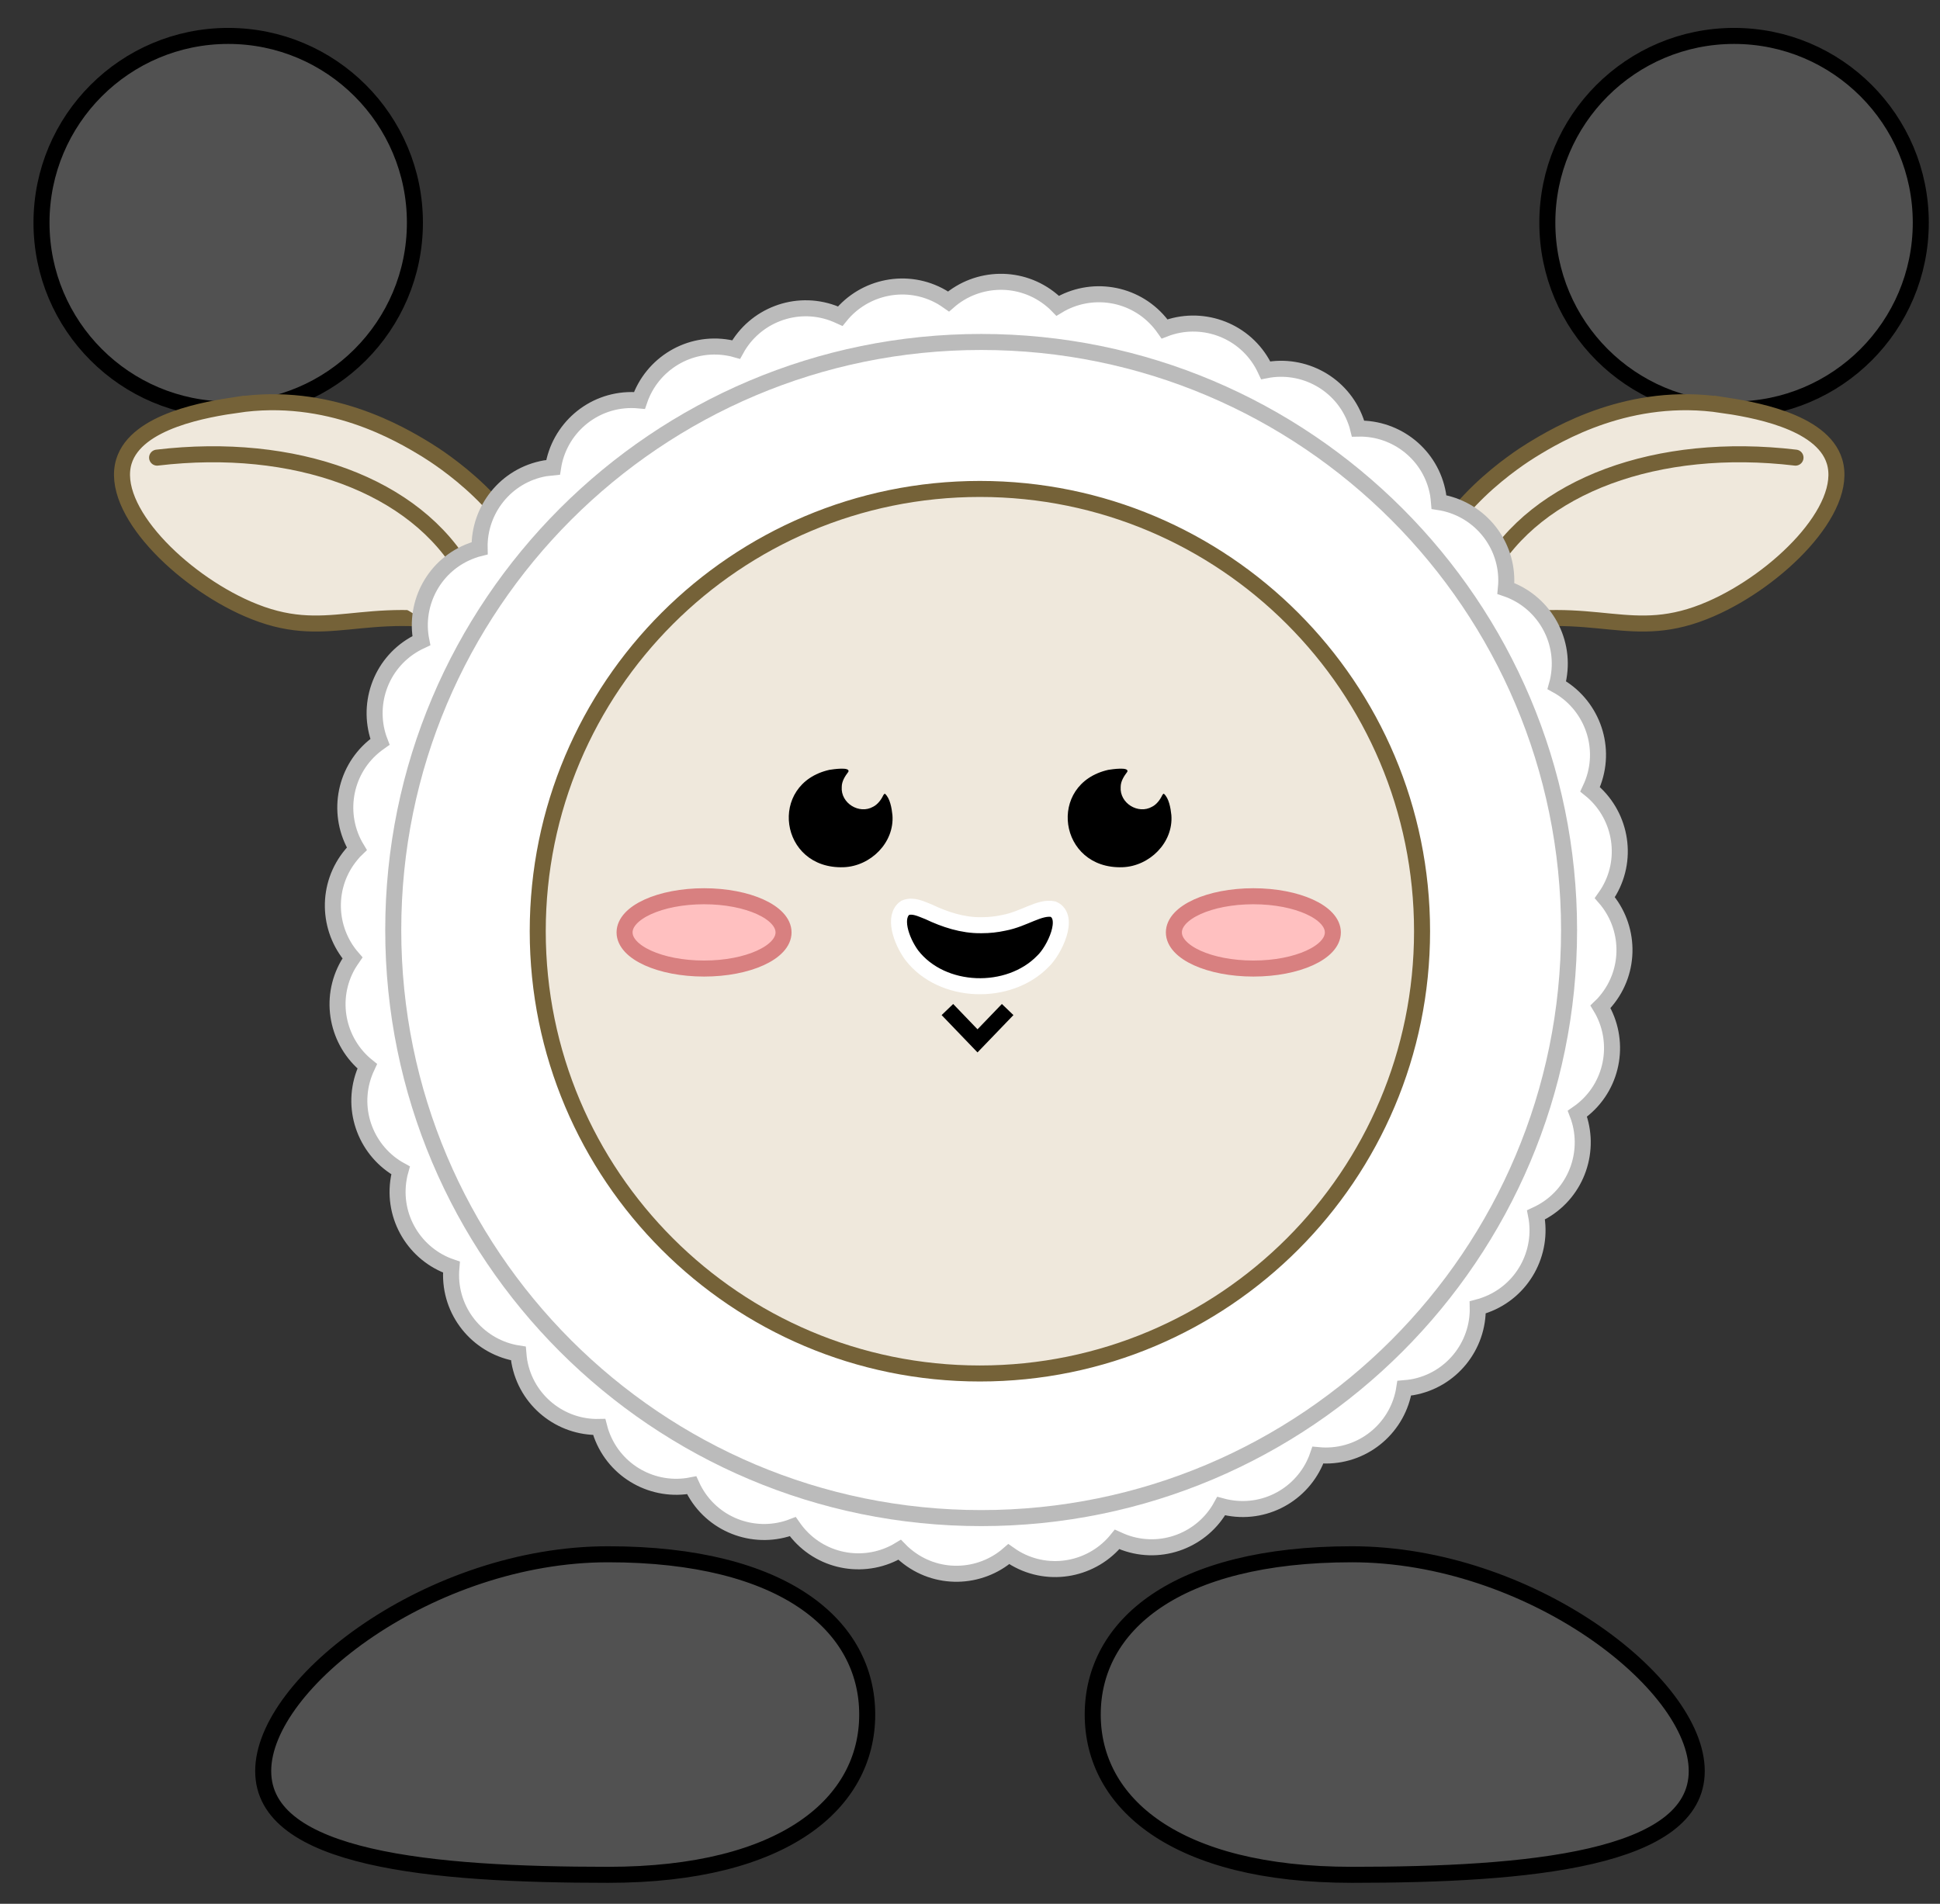
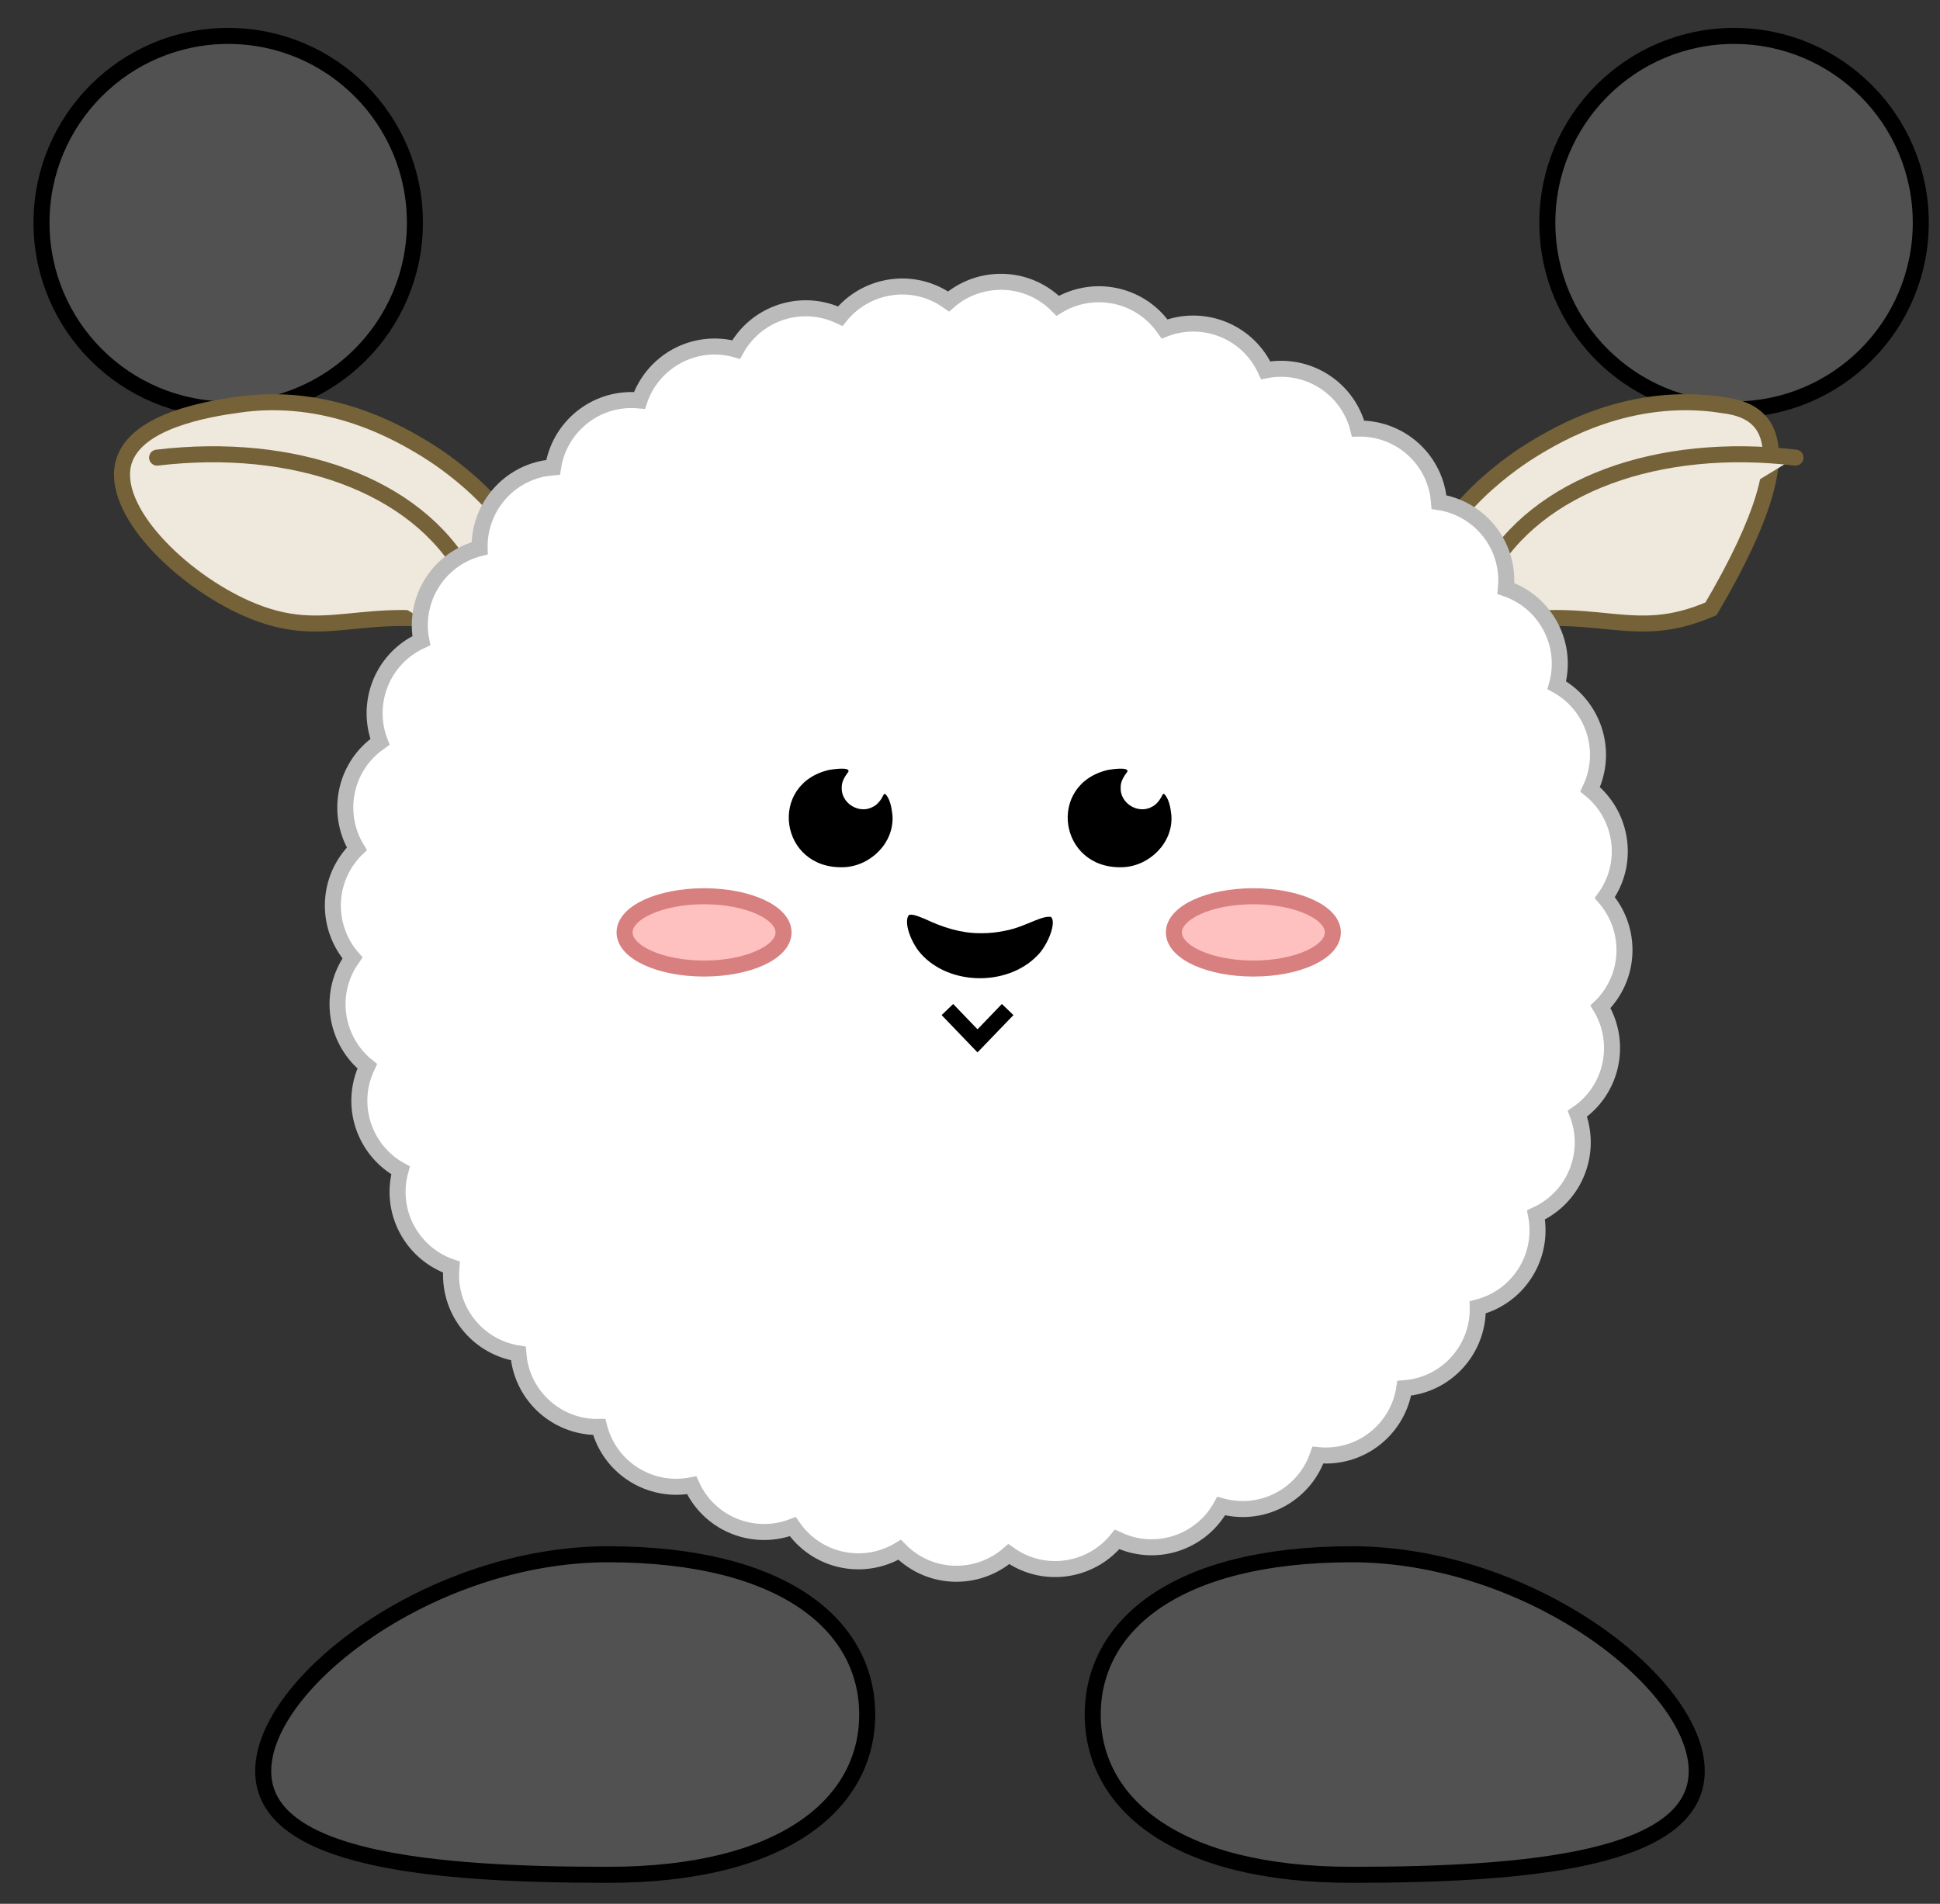
<svg xmlns="http://www.w3.org/2000/svg" width="54" height="53" viewBox="0 0 54 53" fill="none">
  <rect x="0" y="0" width="54" height="53" fill="#333333" stroke="none" />
  <path d="M6.352 11.399C9.223 11.399 11.549 9.071 11.549 6.199C11.549 3.328 9.223 1 6.352 1C3.482 1 1.155 3.328 1.155 6.199C1.155 9.071 3.482 11.399 6.352 11.399Z" fill="#515151" stroke="black" stroke-width="0.446" stroke-miterlimit="10" stroke-linecap="round" />
  <path d="M48.268 11.399C51.138 11.399 53.465 9.071 53.465 6.199C53.465 3.328 51.138 1 48.268 1C45.397 1 43.07 3.328 43.07 6.199C43.07 9.071 45.397 11.399 48.268 11.399Z" fill="#515151" stroke="black" stroke-width="0.446" stroke-miterlimit="10" stroke-linecap="round" />
  <path d="M7.326 49.306C7.326 51.771 12.008 52.194 16.926 52.194C21.843 52.194 24.139 50.196 24.139 47.732C24.139 45.267 21.843 43.27 16.926 43.27C12.008 43.27 7.326 46.842 7.326 49.306Z" fill="#515151" stroke="black" stroke-width="0.446" stroke-miterlimit="10" stroke-linecap="round" />
  <path d="M47.229 49.306C47.229 51.771 42.547 52.194 37.629 52.194C32.712 52.194 30.416 50.196 30.416 47.732C30.416 45.267 32.712 43.27 37.629 43.27C42.547 43.27 47.229 46.842 47.229 49.306Z" fill="#515151" stroke="black" stroke-width="0.446" stroke-miterlimit="10" stroke-linecap="round" />
-   <path d="M47.94 11.275C45.373 10.883 43.367 12.079 42.626 12.535C42.32 12.725 40.026 14.174 39.656 16.16C39.515 16.913 39.755 17.2 39.812 17.263C40.202 17.691 41.043 17.492 41.375 17.422C44.446 16.757 45.386 17.928 47.627 16.948C49.483 16.138 51.466 14.185 51.065 12.85C50.718 11.698 48.703 11.39 47.94 11.273V11.275Z" fill="#EFE8DC" stroke="#756238" stroke-width="0.446" stroke-miterlimit="10" stroke-linecap="round" />
+   <path d="M47.94 11.275C45.373 10.883 43.367 12.079 42.626 12.535C42.32 12.725 40.026 14.174 39.656 16.16C39.515 16.913 39.755 17.2 39.812 17.263C40.202 17.691 41.043 17.492 41.375 17.422C44.446 16.757 45.386 17.928 47.627 16.948C50.718 11.698 48.703 11.39 47.94 11.273V11.275Z" fill="#EFE8DC" stroke="#756238" stroke-width="0.446" stroke-miterlimit="10" stroke-linecap="round" />
  <path d="M6.574 11.275C9.141 10.883 11.146 12.079 11.888 12.535C12.194 12.725 14.488 14.174 14.857 16.16C14.998 16.913 14.758 17.2 14.701 17.263C14.312 17.691 13.471 17.492 13.138 17.422C10.068 16.757 9.127 17.928 6.887 16.948C5.031 16.138 3.047 14.185 3.448 12.85C3.796 11.698 5.81 11.39 6.574 11.273V11.275Z" fill="#EFE8DC" stroke="#756238" stroke-width="0.446" stroke-miterlimit="10" stroke-linecap="round" />
  <path d="M4.373 12.74C8.192 12.286 11.582 13.502 12.958 15.96C13.253 16.488 13.57 17.279 13.629 18.376" fill="#EFE8DC" />
  <path d="M4.373 12.74C8.192 12.286 11.582 13.502 12.958 15.96C13.253 16.488 13.57 17.279 13.629 18.376" stroke="#756238" stroke-width="0.446" stroke-miterlimit="10" stroke-linecap="round" />
  <path d="M49.978 12.74C46.158 12.286 42.768 13.502 41.393 15.96C41.098 16.488 40.781 17.279 40.721 18.376" fill="#EFE8DC" />
  <path d="M49.978 12.74C46.158 12.286 42.768 13.502 41.393 15.96C41.098 16.488 40.781 17.279 40.721 18.376" stroke="#756238" stroke-width="0.446" stroke-miterlimit="10" stroke-linecap="round" />
  <path d="M44.701 27.867C45.412 27.019 45.377 25.797 44.67 24.989C44.712 24.929 44.754 24.868 44.791 24.804C45.344 23.846 45.097 22.648 44.261 21.974C44.292 21.908 44.32 21.84 44.347 21.769C44.725 20.73 44.274 19.591 43.334 19.076C43.354 19.005 43.372 18.933 43.383 18.86C43.574 17.77 42.934 16.728 41.916 16.383C41.923 16.31 41.928 16.237 41.928 16.162C41.928 15.055 41.115 14.141 40.054 13.978C40.048 13.905 40.039 13.832 40.028 13.757C39.836 12.667 38.877 11.908 37.804 11.932C37.787 11.861 37.765 11.791 37.738 11.72C37.36 10.681 36.283 10.1 35.231 10.309C35.2 10.243 35.167 10.177 35.13 10.113C34.577 9.155 33.415 8.769 32.416 9.157C32.374 9.097 32.33 9.038 32.281 8.981C31.57 8.133 30.36 7.955 29.442 8.512C29.391 8.459 29.336 8.408 29.279 8.362C28.431 7.651 27.209 7.686 26.402 8.393C26.342 8.351 26.28 8.309 26.217 8.272C25.259 7.719 24.062 7.966 23.388 8.802C23.322 8.772 23.254 8.743 23.183 8.716C22.144 8.338 21.006 8.789 20.491 9.73C20.421 9.71 20.348 9.692 20.275 9.681C19.186 9.489 18.145 10.13 17.799 11.148C17.726 11.141 17.654 11.137 17.579 11.137C16.471 11.137 15.558 11.949 15.395 13.011C15.322 13.018 15.25 13.026 15.175 13.037C14.085 13.229 13.326 14.189 13.35 15.262C13.28 15.279 13.209 15.301 13.139 15.328C12.1 15.706 11.518 16.783 11.728 17.836C11.662 17.867 11.595 17.9 11.532 17.937C10.574 18.49 10.189 19.653 10.576 20.653C10.517 20.695 10.457 20.738 10.4 20.787C9.553 21.498 9.374 22.71 9.931 23.628C9.878 23.678 9.828 23.734 9.782 23.791C9.071 24.639 9.106 25.861 9.812 26.669C9.771 26.729 9.729 26.79 9.691 26.854C9.139 27.812 9.385 29.01 10.222 29.684C10.191 29.75 10.162 29.818 10.136 29.889C9.757 30.928 10.209 32.067 11.149 32.582C11.129 32.653 11.111 32.725 11.1 32.798C10.909 33.888 11.549 34.93 12.566 35.276C12.56 35.348 12.555 35.421 12.555 35.496C12.555 36.603 13.368 37.517 14.429 37.68C14.435 37.753 14.444 37.826 14.455 37.901C14.647 38.991 15.606 39.751 16.678 39.726C16.696 39.797 16.718 39.867 16.744 39.938C17.123 40.977 18.2 41.559 19.252 41.349C19.282 41.415 19.316 41.481 19.353 41.545C19.905 42.503 21.068 42.889 22.067 42.501C22.109 42.561 22.153 42.62 22.201 42.677C22.913 43.525 24.123 43.704 25.041 43.146C25.092 43.199 25.147 43.25 25.204 43.296C26.052 44.008 27.273 43.972 28.081 43.265C28.141 43.307 28.202 43.349 28.266 43.386C29.224 43.939 30.421 43.693 31.095 42.856C31.161 42.886 31.229 42.915 31.3 42.942C32.339 43.32 33.477 42.869 33.992 41.929C34.062 41.948 34.135 41.966 34.208 41.977C35.297 42.169 36.338 41.528 36.684 40.51C36.757 40.517 36.829 40.521 36.904 40.521C38.011 40.521 38.925 39.709 39.088 38.647C39.16 38.641 39.233 38.632 39.308 38.621C40.398 38.429 41.157 37.469 41.133 36.397C41.203 36.379 41.274 36.357 41.344 36.33C42.383 35.952 42.964 34.875 42.755 33.822C42.821 33.791 42.887 33.758 42.951 33.721C43.909 33.168 44.294 32.005 43.907 31.005C43.966 30.964 44.025 30.919 44.083 30.871C44.93 30.16 45.108 28.948 44.551 28.03C44.604 27.98 44.655 27.924 44.701 27.867Z" fill="white" stroke="#BBBBBB" stroke-width="0.446" stroke-miterlimit="10" stroke-linecap="round" />
-   <path d="M27.311 42.263C36.349 42.263 43.675 34.933 43.675 25.892C43.675 16.85 36.349 9.52 27.311 9.52C18.273 9.52 10.946 16.85 10.946 25.892C10.946 34.933 18.273 42.263 27.311 42.263Z" fill="white" stroke="#BBBBBB" stroke-width="0.446" stroke-miterlimit="10" stroke-linecap="round" />
-   <path d="M27.275 38.237C34.073 38.237 39.583 32.725 39.583 25.925C39.583 19.124 34.073 13.612 27.275 13.612C20.478 13.612 14.968 19.124 14.968 25.925C14.968 32.725 20.478 38.237 27.275 38.237Z" fill="#EFE8DC" stroke="#756238" stroke-width="0.446" stroke-miterlimit="10" stroke-linecap="round" />
  <path d="M24.621 22.102C24.608 22.106 24.597 22.122 24.584 22.144C24.529 22.262 24.429 22.397 24.304 22.459C23.919 22.679 23.397 22.362 23.43 21.908C23.43 21.747 23.525 21.604 23.615 21.485C23.672 21.342 23.183 21.417 23.087 21.432C21.367 21.82 21.695 24.205 23.481 24.143C24.229 24.117 24.901 23.46 24.841 22.692C24.821 22.496 24.773 22.218 24.632 22.097H24.623L24.621 22.102Z" fill="black" />
  <path d="M32.385 22.102C32.372 22.106 32.361 22.122 32.348 22.144C32.293 22.262 32.194 22.397 32.068 22.459C31.683 22.679 31.161 22.362 31.194 21.908C31.194 21.747 31.289 21.604 31.379 21.485C31.436 21.342 30.948 21.417 30.851 21.432C29.131 21.82 29.459 24.205 31.245 24.143C31.993 24.117 32.665 23.46 32.605 22.692C32.585 22.496 32.537 22.218 32.396 22.097H32.387L32.385 22.102Z" fill="black" />
  <path d="M19.598 26.964C20.819 26.964 21.81 26.513 21.81 25.958C21.81 25.402 20.819 24.951 19.598 24.951C18.376 24.951 17.385 25.402 17.385 25.958C17.385 26.513 18.376 26.964 19.598 26.964Z" fill="#FFC0C0" stroke="#D88080" stroke-width="0.446" stroke-miterlimit="10" />
  <path d="M34.888 26.964C36.109 26.964 37.1 26.513 37.1 25.958C37.1 25.402 36.109 24.951 34.888 24.951C33.666 24.951 32.675 25.402 32.675 25.958C32.675 26.513 33.666 26.964 34.888 26.964Z" fill="#FFC0C0" stroke="#D88080" stroke-width="0.446" stroke-miterlimit="10" />
  <path d="M27.304 25.757C26.795 25.764 26.293 25.597 25.849 25.385C25.626 25.299 25.413 25.185 25.197 25.273C24.856 25.506 25.072 26.171 25.378 26.592C26.223 27.687 28.083 27.739 29.03 26.762C29.347 26.464 29.8 25.526 29.316 25.31C28.937 25.233 28.506 25.586 27.94 25.691C27.74 25.735 27.537 25.757 27.332 25.757H27.304Z" fill="black" stroke="white" stroke-width="0.446" stroke-miterlimit="10" stroke-linecap="round" />
  <path d="M26.371 28.105L27.209 28.977L28.048 28.105" stroke="black" stroke-width="0.446" stroke-miterlimit="10" />
</svg>